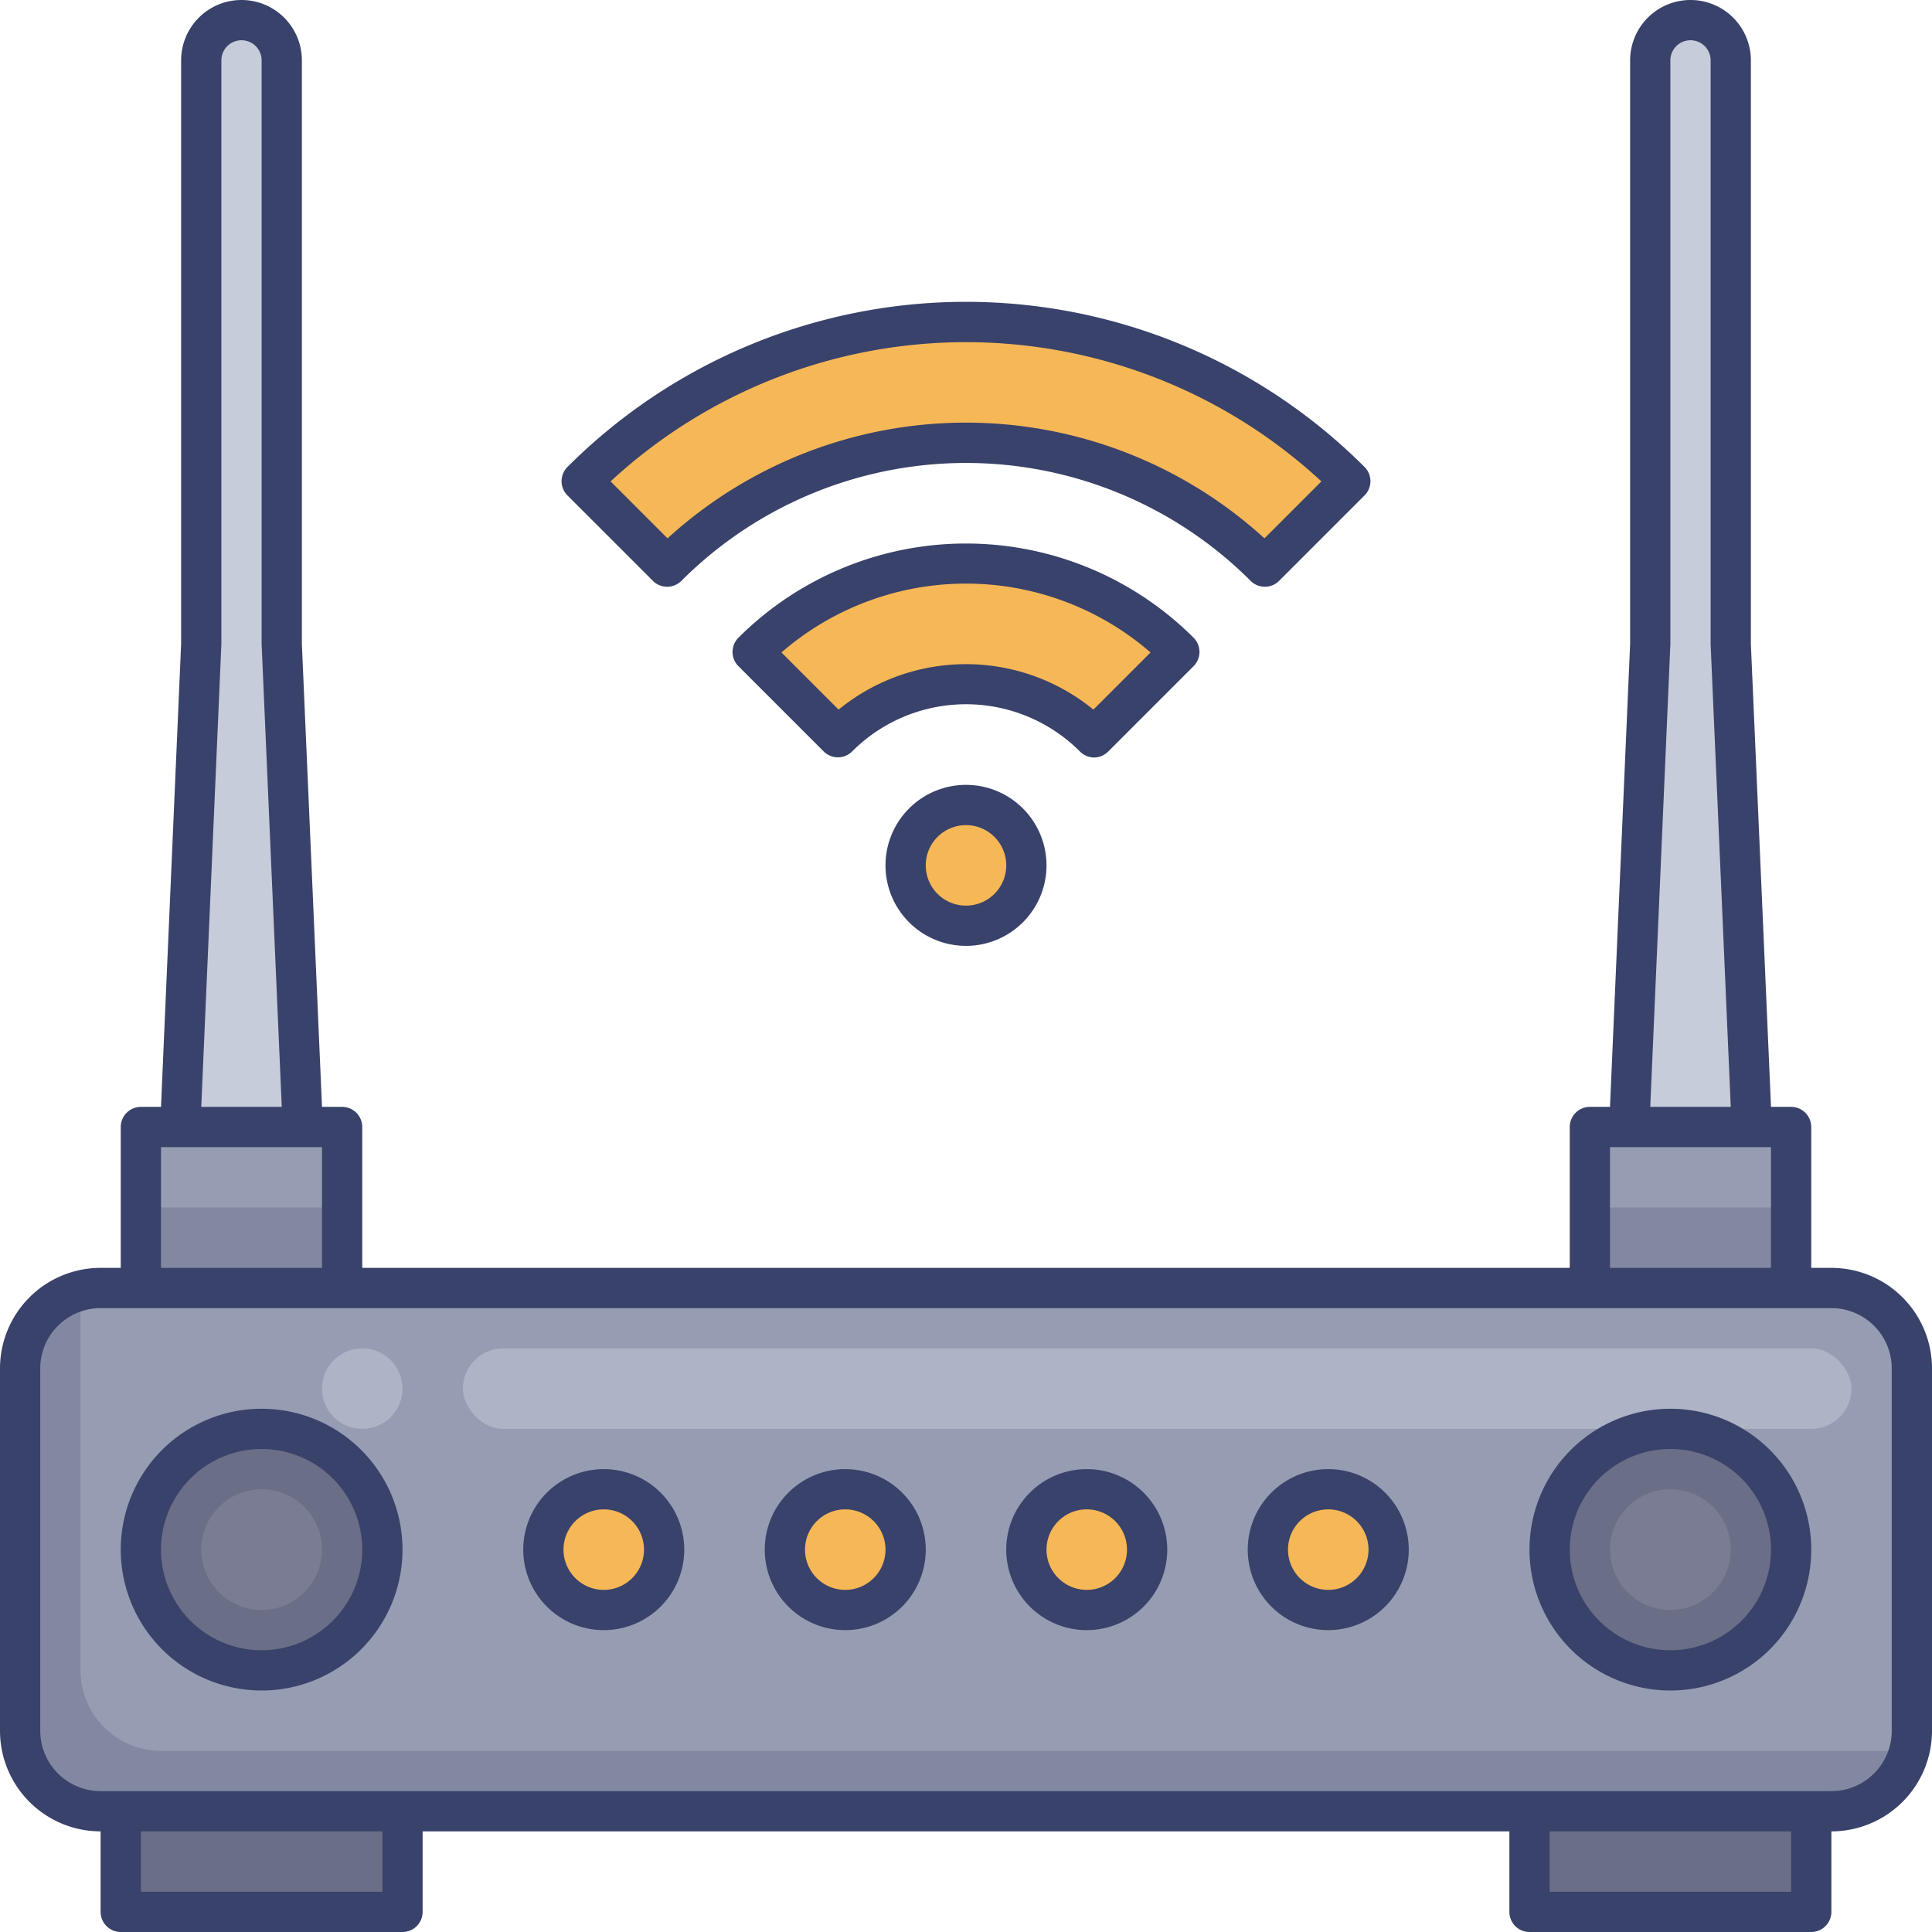
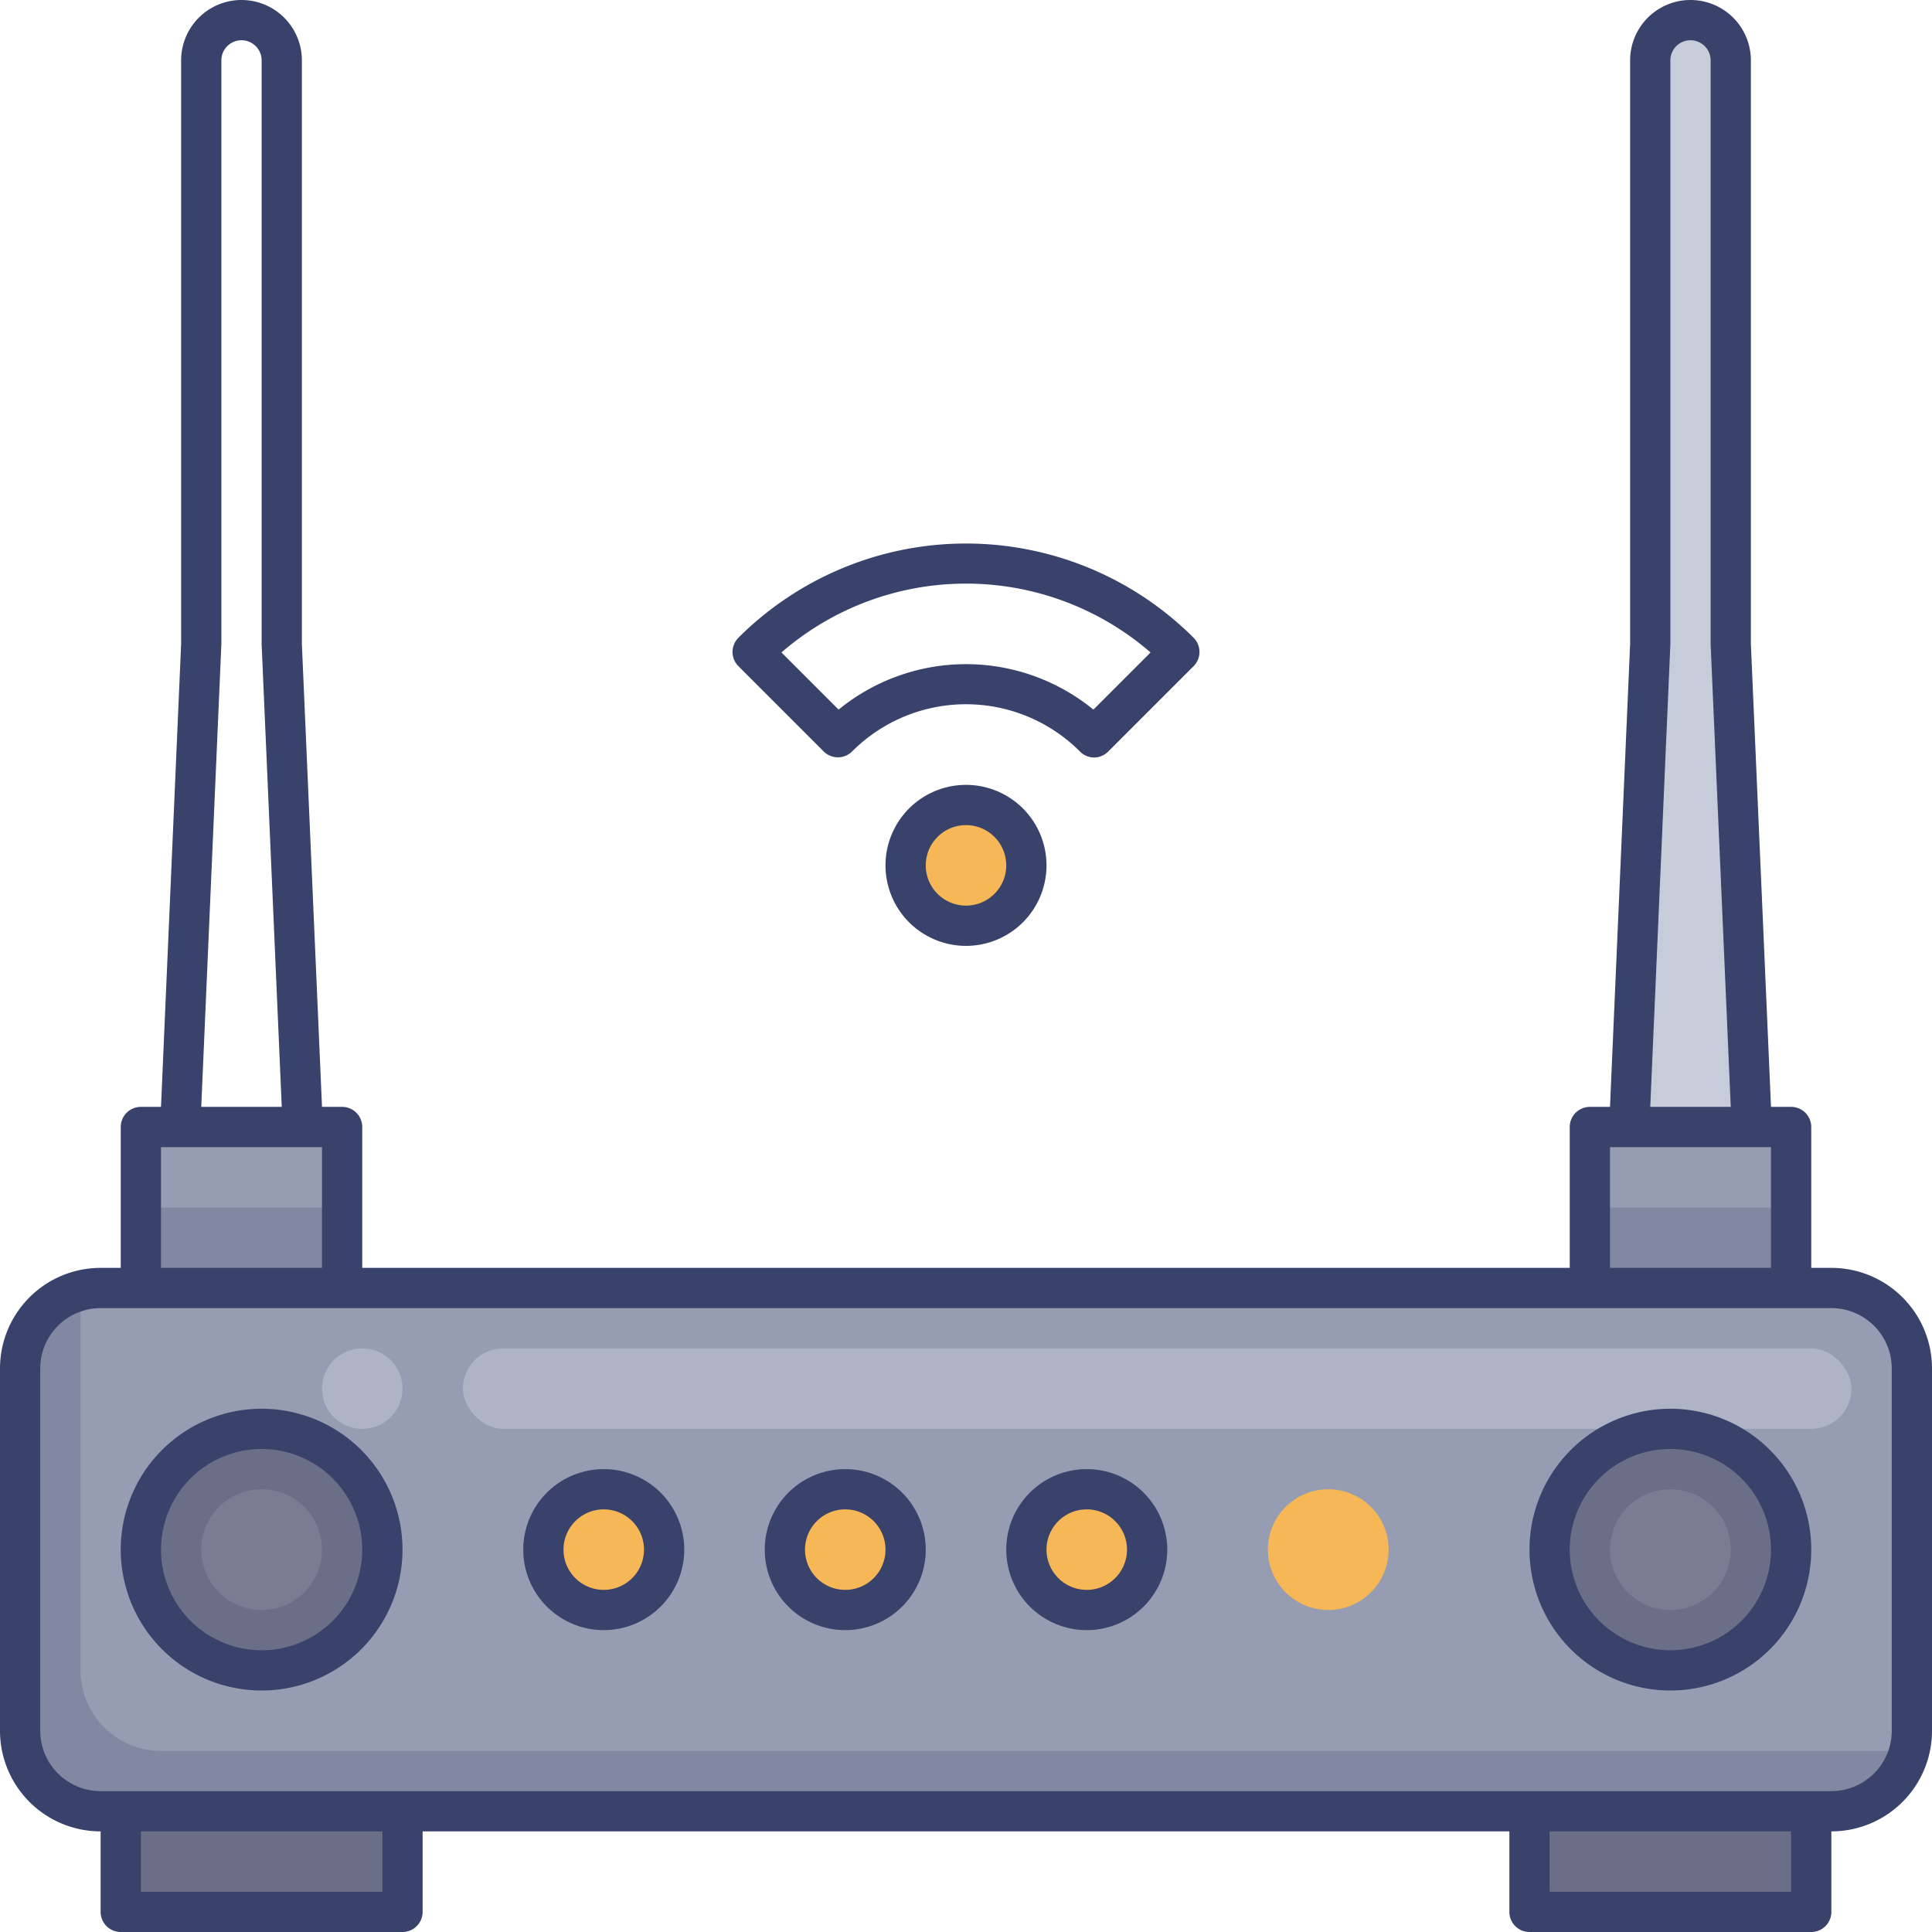
<svg xmlns="http://www.w3.org/2000/svg" id="Layer_1" data-name="Layer 1" viewBox="0 0 96 96">
  <defs>
    <style>.cls-1{fill:#6a6e86;}.cls-2{fill:#8288a1;}.cls-3{fill:#969cb2;}.cls-4{fill:#878c9f;}.cls-5{fill:#797c92;}.cls-6{fill:#f6b756;}.cls-7{fill:#aeb4c6;}.cls-8{fill:#c6ccda;}.cls-9{fill:#39426a;}</style>
  </defs>
  <title>modem, wifi, wireless, internet, electronic, device, connection</title>
  <rect class="cls-1" x="6" y="90" width="14" height="5" />
  <rect class="cls-1" x="76" y="90" width="14" height="5" />
  <path class="cls-2" d="M95,68V86a4.43,4.43,0,0,1-.1.9A4,4,0,0,1,91,90H5a4,4,0,0,1-4-4V68a4,4,0,0,1,3.1-3.9A4.43,4.43,0,0,1,5,64H91A4,4,0,0,1,95,68Z" />
  <path class="cls-3" d="M95,68V86a4.43,4.43,0,0,1-.1.9,4.43,4.43,0,0,1-.9.1H8a4,4,0,0,1-4-4V65a4.43,4.43,0,0,1,.1-.9A4.43,4.43,0,0,1,5,64H91A4,4,0,0,1,95,68Z" />
  <circle class="cls-4" cx="13" cy="77" r="6" />
  <circle class="cls-1" cx="13" cy="77" r="6" />
  <circle class="cls-5" cx="13" cy="77" r="3" />
  <circle class="cls-6" cx="30" cy="77" r="3" />
  <circle class="cls-6" cx="42" cy="77" r="3" />
  <circle class="cls-6" cx="54" cy="77" r="3" />
  <circle class="cls-6" cx="66" cy="77" r="3" />
  <circle class="cls-1" cx="83" cy="77" r="6" />
  <circle class="cls-5" cx="83" cy="77" r="3" />
  <rect class="cls-7" x="23" y="67" width="69" height="4" rx="2" />
  <rect class="cls-3" x="7" y="56" width="10" height="8" />
  <rect class="cls-3" x="79" y="56" width="10" height="8" />
  <rect class="cls-2" x="7" y="60" width="10" height="4" />
  <rect class="cls-2" x="79" y="60" width="10" height="4" />
-   <path class="cls-8" d="M14,32V3a2,2,0,0,0-2-2h0a2,2,0,0,0-2,2V32L9,56h6Z" />
  <path class="cls-8" d="M86,32V3a2,2,0,0,0-2-2h0a2,2,0,0,0-2,2V32L81,56h6Z" />
  <circle class="cls-6" cx="48" cy="43" r="3" />
-   <path class="cls-6" d="M58.61,32.39a15,15,0,0,0-21.22,0l4.25,4.25a9,9,0,0,1,12.72,0Z" />
-   <path class="cls-6" d="M67.09,23.91a27,27,0,0,0-38.18,0l4.24,4.24a21,21,0,0,1,29.7,0Z" />
  <path class="cls-9" d="M91,63H90V56a1,1,0,0,0-1-1H88L87,32V3a3,3,0,0,0-6,0V32L80,55H79a1,1,0,0,0-1,1v7H18V56a1,1,0,0,0-1-1H16L15,32V3A3,3,0,0,0,9,3V32L8,55H7a1,1,0,0,0-1,1v7H5a5,5,0,0,0-5,5V86a5,5,0,0,0,5,5v4a1,1,0,0,0,1,1H20a1,1,0,0,0,1-1V91H75v4a1,1,0,0,0,1,1H90a1,1,0,0,0,1-1V91a5,5,0,0,0,5-5V68A5,5,0,0,0,91,63ZM83,32V3a1,1,0,0,1,2,0V32l1,23H82ZM80,57h8v6H80ZM11,32V3a1,1,0,0,1,2,0V32l1,23H10ZM8,57h8v6H8ZM19,94H7V91H19Zm70,0H77V91H89Zm5-8a3,3,0,0,1-3,3H5a3,3,0,0,1-3-3V68a3,3,0,0,1,3-3H91a3,3,0,0,1,3,3Z" />
  <path class="cls-9" d="M44,43a4,4,0,1,0,4-4A4,4,0,0,0,44,43Zm6,0a2,2,0,1,1-2-2A2,2,0,0,1,50,43Z" />
  <path class="cls-9" d="M54.36,37.64a1,1,0,0,0,.71-.3l4.24-4.24a1,1,0,0,0,0-1.41,16,16,0,0,0-22.62,0,1,1,0,0,0,0,1.41l4.24,4.24a1,1,0,0,0,1.41,0,8,8,0,0,1,11.32,0A1,1,0,0,0,54.36,37.64ZM41.67,35.26l-2.84-2.84a14,14,0,0,1,18.34,0l-2.84,2.84a10,10,0,0,0-12.66,0Z" />
-   <path class="cls-9" d="M32.44,28.86a1,1,0,0,0,1.42,0,20,20,0,0,1,28.28,0,1,1,0,0,0,1.42,0l4.24-4.24a1,1,0,0,0,0-1.42,28,28,0,0,0-39.6,0,1,1,0,0,0,0,1.42Zm33.22-4.94-2.83,2.83a22,22,0,0,0-29.66,0l-2.83-2.83A26,26,0,0,1,65.66,23.92Z" />
  <path class="cls-9" d="M13,70a7,7,0,1,0,7,7A7,7,0,0,0,13,70Zm0,12a5,5,0,1,1,5-5A5,5,0,0,1,13,82Z" />
  <path class="cls-9" d="M83,70a7,7,0,1,0,7,7A7,7,0,0,0,83,70Zm0,12a5,5,0,1,1,5-5A5,5,0,0,1,83,82Z" />
  <path class="cls-9" d="M30,73a4,4,0,1,0,4,4A4,4,0,0,0,30,73Zm0,6a2,2,0,1,1,2-2A2,2,0,0,1,30,79Z" />
  <path class="cls-9" d="M42,73a4,4,0,1,0,4,4A4,4,0,0,0,42,73Zm0,6a2,2,0,1,1,2-2A2,2,0,0,1,42,79Z" />
  <path class="cls-9" d="M54,73a4,4,0,1,0,4,4A4,4,0,0,0,54,73Zm0,6a2,2,0,1,1,2-2A2,2,0,0,1,54,79Z" />
-   <path class="cls-9" d="M66,73a4,4,0,1,0,4,4A4,4,0,0,0,66,73Zm0,6a2,2,0,1,1,2-2A2,2,0,0,1,66,79Z" />
  <circle class="cls-7" cx="18" cy="69" r="2" />
</svg>